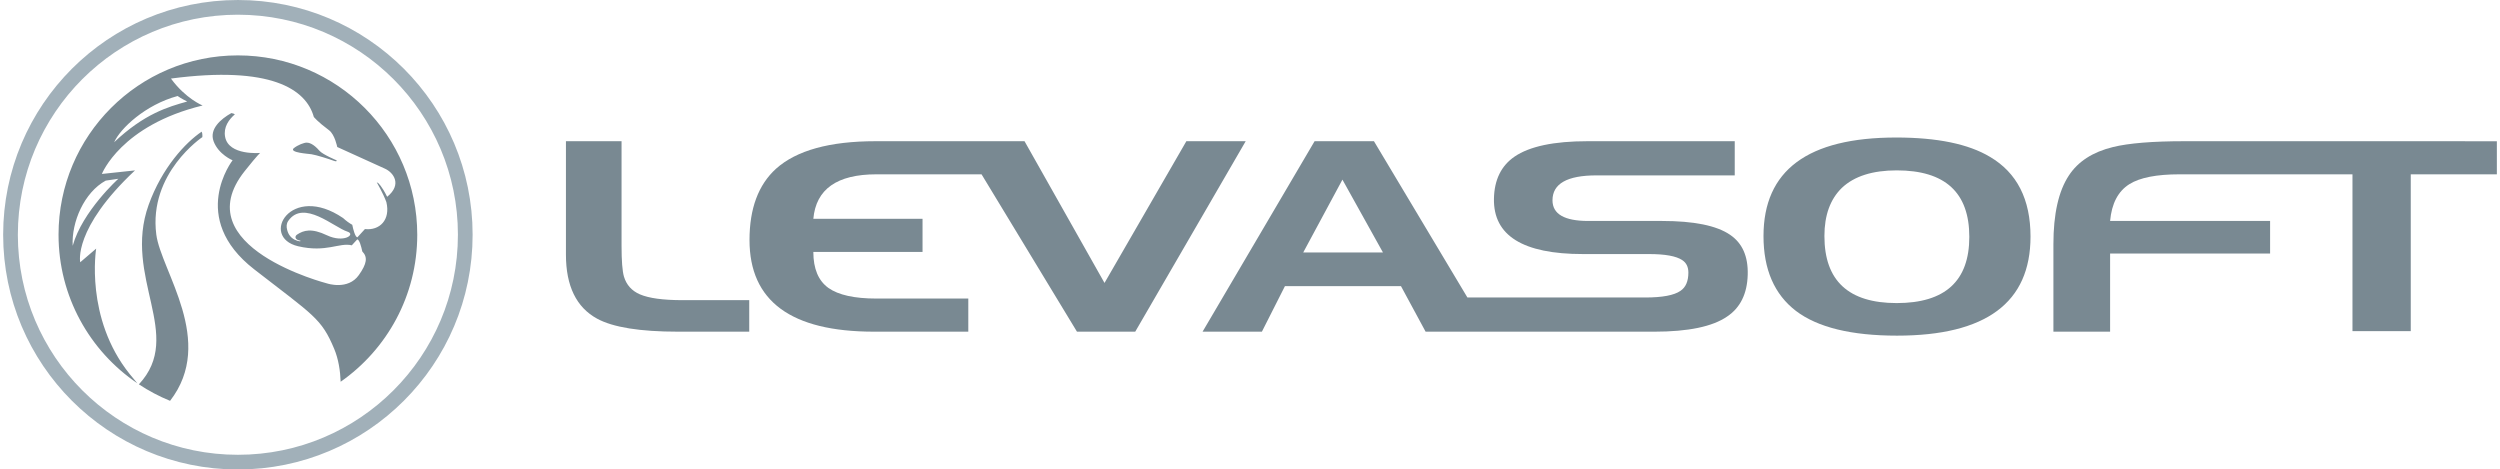
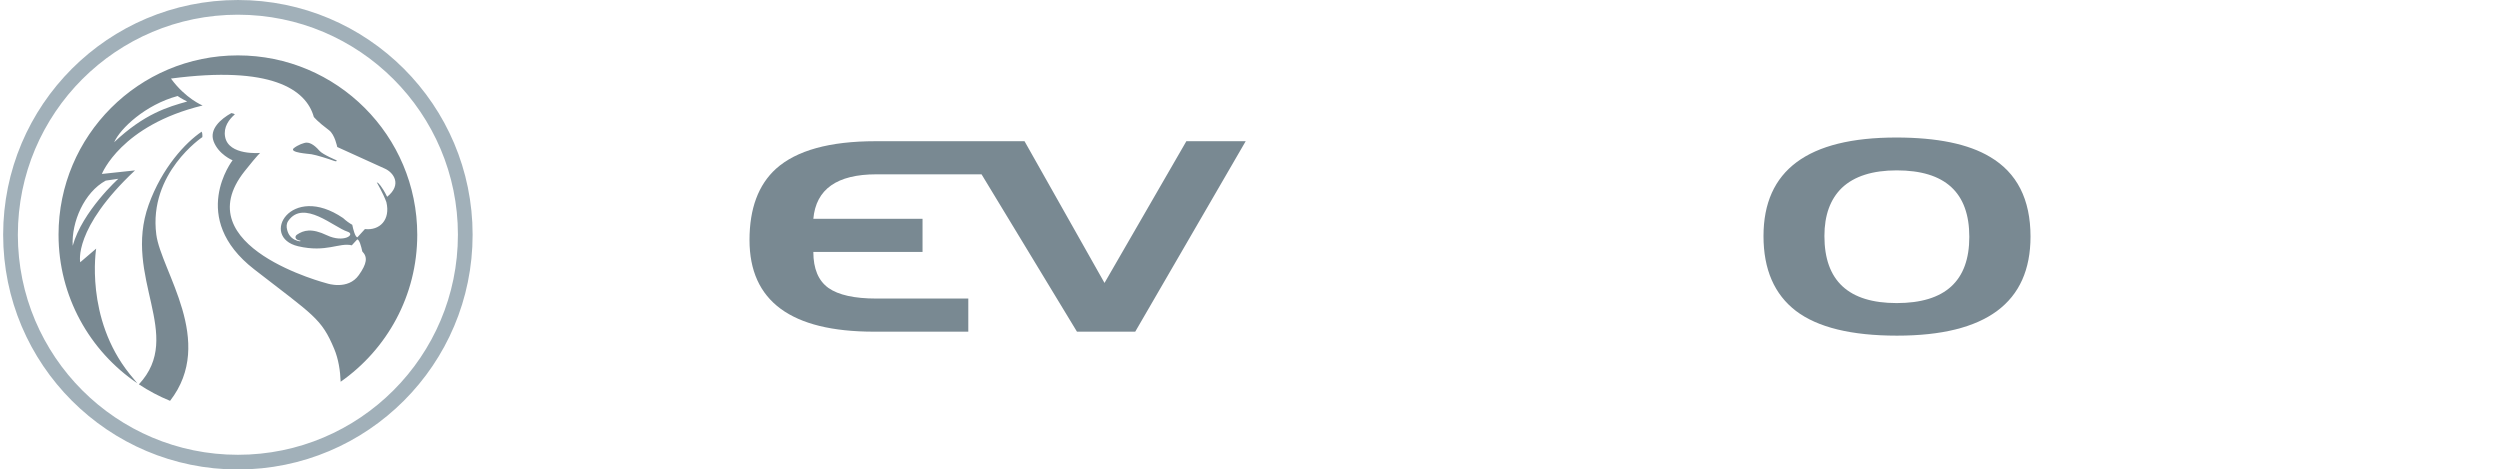
<svg xmlns="http://www.w3.org/2000/svg" xml:space="preserve" width="426px" height="80px" shape-rendering="geometricPrecision" text-rendering="geometricPrecision" image-rendering="optimizeQuality" fill-rule="evenodd" clip-rule="evenodd" viewBox="0 0 594.388 111.904">
  <g id="Ebene_x0020_1">
    <g>
      <path fill="#A1B0B9" fill-rule="nonzero" d="M55.953 0l0 3.504 0 0 -2.701 0.069 -2.665 0.203 -2.625 0.333 -2.582 0.461 -2.537 0.586 -2.488 0.706 -2.437 0.825 -2.381 0.939 -2.323 1.05 -2.261 1.158 -2.196 1.263 -2.129 1.364 -2.056 1.462 -1.981 1.557 -1.904 1.65 -1.821 1.736 -1.738 1.822 -1.648 1.903 -1.558 1.982 -1.461 2.057 -1.365 2.128 -1.262 2.196 -1.159 2.261 -1.05 2.322 -0.939 2.382 -0.824 2.436 -0.706 2.488 -0.586 2.537 -0.461 2.582 -0.333 2.625 -0.203 2.664 -0.069 2.701 -3.504 0 0.072 -2.878 0.217 -2.84 0.356 -2.8 0.492 -2.756 0.624 -2.708 0.755 -2.655 0.879 -2.601 1.002 -2.541 1.121 -2.479 1.236 -2.413 1.347 -2.343 1.455 -2.27 1.56 -2.194 1.661 -2.113 1.758 -2.03 1.852 -1.943 1.943 -1.852 2.03 -1.758 2.113 -1.661 2.194 -1.56 2.27 -1.455 2.343 -1.348 2.413 -1.236 2.479 -1.12 2.541 -1.002 2.601 -0.88 2.656 -0.754 2.708 -0.625 2.756 -0.492 2.8 -0.356 2.841 -0.217 2.878 -0.072 0 0zm55.948 55.952l-3.504 0 0 0 -0.069 -2.701 -0.203 -2.664 -0.333 -2.625 -0.461 -2.582 -0.586 -2.537 -0.706 -2.488 -0.824 -2.436 -0.939 -2.382 -1.05 -2.322 -1.158 -2.261 -1.263 -2.196 -1.364 -2.128 -1.462 -2.057 -1.558 -1.982 -1.648 -1.903 -1.737 -1.822 -1.822 -1.736 -1.903 -1.65 -1.981 -1.557 -2.056 -1.462 -2.128 -1.364 -2.196 -1.263 -2.261 -1.158 -2.323 -1.05 -2.381 -0.939 -2.436 -0.825 -2.488 -0.706 -2.537 -0.586 -2.582 -0.461 -2.624 -0.333 -2.665 -0.203 -2.7 -0.069 0 -3.504 2.877 0.072 2.841 0.217 2.8 0.356 2.755 0.492 2.708 0.625 2.656 0.754 2.6 0.88 2.541 1.002 2.479 1.12 2.412 1.236 2.344 1.348 2.269 1.455 2.194 1.56 2.113 1.661 2.03 1.758 1.943 1.852 1.852 1.943 1.758 2.03 1.66 2.113 1.56 2.194 1.455 2.27 1.348 2.343 1.235 2.413 1.121 2.479 1.002 2.541 0.879 2.601 0.755 2.655 0.624 2.708 0.492 2.756 0.356 2.8 0.217 2.84 0.072 2.878 0 0zm-55.948 55.953l0 -3.505 0 0 2.7 -0.068 2.665 -0.203 2.624 -0.333 2.582 -0.462 2.537 -0.585 2.488 -0.707 2.436 -0.824 2.381 -0.939 2.323 -1.05 2.261 -1.158 2.196 -1.263 2.127 -1.364 2.057 -1.463 1.981 -1.557 1.903 -1.649 1.822 -1.737 1.737 -1.822 1.648 -1.903 1.558 -1.982 1.462 -2.056 1.364 -2.129 1.263 -2.196 1.158 -2.261 1.05 -2.323 0.939 -2.381 0.824 -2.436 0.706 -2.488 0.586 -2.537 0.461 -2.583 0.333 -2.624 0.203 -2.665 0.069 -2.7 3.504 0 -0.072 2.877 -0.217 2.841 -0.356 2.8 -0.492 2.756 -0.624 2.707 -0.755 2.656 -0.879 2.601 -1.002 2.541 -1.121 2.479 -1.235 2.413 -1.348 2.343 -1.455 2.27 -1.56 2.194 -1.66 2.113 -1.758 2.03 -1.852 1.943 -1.943 1.852 -2.03 1.759 -2.113 1.661 -2.193 1.559 -2.27 1.456 -2.344 1.348 -2.412 1.235 -2.479 1.121 -2.541 1.002 -2.6 0.88 -2.656 0.754 -2.708 0.625 -2.755 0.492 -2.8 0.356 -2.841 0.216 -2.877 0.073 0 0zm-55.953 -55.953l3.504 0 0 0 0.069 2.7 0.203 2.665 0.333 2.624 0.461 2.583 0.586 2.537 0.706 2.488 0.824 2.436 0.939 2.381 1.05 2.323 1.159 2.261 1.262 2.196 1.365 2.129 1.461 2.056 1.558 1.982 1.648 1.903 1.738 1.822 1.821 1.737 1.904 1.649 1.981 1.557 2.057 1.463 2.128 1.364 2.196 1.263 2.261 1.158 2.323 1.05 2.381 0.939 2.437 0.824 2.488 0.707 2.537 0.585 2.582 0.462 2.625 0.333 2.665 0.203 2.701 0.068 0 3.505 -2.878 -0.073 -2.841 -0.216 -2.8 -0.356 -2.756 -0.492 -2.708 -0.625 -2.656 -0.754 -2.601 -0.88 -2.541 -1.002 -2.479 -1.121 -2.413 -1.235 -2.343 -1.348 -2.27 -1.456 -2.194 -1.559 -2.113 -1.661 -2.03 -1.759 -1.943 -1.852 -1.852 -1.943 -1.758 -2.03 -1.661 -2.113 -1.56 -2.194 -1.455 -2.27 -1.347 -2.343 -1.236 -2.413 -1.121 -2.479 -1.002 -2.541 -0.879 -2.601 -0.755 -2.656 -0.624 -2.707 -0.492 -2.756 -0.356 -2.8 -0.217 -2.841 -0.072 -2.877 0 0z" />
    </g>
    <path fill="#798992" fill-rule="nonzero" d="M27.46 42.612c0,0 -1.579,0.253 -3.014,0.44 -5.116,2.786 -8.188,9.875 -7.869,15.535 2.305,-8.255 10.883,-15.975 10.883,-15.975zm16.405 -18.411c0,0 -1.586,-0.797 -2.281,-1.317 -7.691,2.082 -13.669,7.743 -15.125,11.017 7.182,-6.788 12.843,-8.43 17.406,-9.7zm38.185 31.007c-3.164,-0.997 -10.452,-7.772 -14.091,-2.558 -0.452,0.65 -0.457,1.411 -0.274,2.093l0.094 0.355c0.212,0.675 0.558,1.163 0.984,1.549 0.903,0.801 1.985,0.87 1.985,0.87 0,0 0.354,-0.113 -0.017,-0.178 -1.239,-0.208 -1.273,-1.029 -0.679,-1.42 1.558,-1.029 3.425,-1.602 7.121,0.16 4.003,1.906 6.976,-0.208 4.877,-0.871zm-68.849 0.748c0,-23.613 19.138,-42.752 42.752,-42.752 23.612,0 42.751,19.139 42.751,42.752 0,14.495 -7.218,27.31 -18.257,35.037 -0.101,-2.624 -0.52,-5.409 -1.545,-7.849 -3.042,-7.268 -4.889,-7.947 -19.057,-18.944 -15.821,-12.274 -5.158,-25.996 -5.158,-25.996 0,0 -3.355,-1.371 -4.526,-4.526 -1.065,-2.877 1.659,-5.292 4.238,-6.727 0.593,0.13 0.529,0.13 0.83,0.304 -1.412,1.221 -2.758,3.038 -2.323,5.369 0.842,4.523 8.366,3.827 8.366,3.827 0,0 -0.354,0.134 -3.709,4.351 -14.344,18.054 19.663,26.758 19.663,26.758 0,0 4.97,1.678 7.56,-2.002 1.908,-2.704 2.153,-4.262 0.819,-5.621 -0.245,-1.159 -0.692,-2.847 -1.205,-2.883l-1.297 1.419c-3.013,-0.723 -6.063,1.802 -12.802,0.22 -9.244,-2.175 -1.745,-15.214 10.728,-6.719 0.72,0.668 1.452,1.196 2.184,1.607 0.239,1.154 0.695,2.945 1.224,2.981l1.794 -1.965c3.509,0.399 6.129,-2.187 5.111,-6.429 -0.732,-2.021 -2.297,-4.726 -2.297,-4.726l0.354 0.203c0,0 0.83,0.639 2.132,3.262 3.626,-2.94 1.496,-5.775 -0.497,-6.69l-11.404 -5.181c0,0 -0.57,-2.969 -1.965,-4.002 -2.748,-2.038 -3.618,-3.164 -3.618,-3.164 -1.831,-6.613 -10.27,-12.286 -34.049,-9.147 3.473,4.779 7.54,6.422 7.54,6.422 -19.485,4.734 -24.007,16.317 -24.007,16.317l7.898 -0.847c-14.836,13.905 -13.059,21.897 -13.059,21.897l3.802 -3.257c0,0 -2.744,16.539 7.992,29.904 0.631,0.781 1.236,1.513 1.818,2.2 -11.335,-7.691 -18.781,-20.676 -18.781,-35.403zm62.187 -20.026c0.765,0.895 4.084,2.282 4.084,2.282 0,0 0.215,0.444 -0.692,0.106 -1.062,-0.399 -4.164,-1.384 -5.295,-1.554 -0.761,-0.114 -5.283,-0.382 -4.258,-1.403 1.029,-0.838 2.517,-1.366 3.119,-1.366 0.464,0 1.55,0.191 3.042,1.935zm-35.601 59.613c-2.616,-1.069 -5.105,-2.391 -7.432,-3.932 10.946,-11.758 -3.895,-25.464 2.323,-42.776 3.177,-8.854 8.797,-14.864 12.64,-17.452 0.24,0.461 0.167,1.297 0.167,1.297 0,0 -12.856,8.586 -10.985,23.195 1.115,8.695 14.276,25.499 3.287,39.668z" />
-     <path fill="#798992" fill-rule="nonzero" d="M177.835 71.545l0 7.512 -16.983 0c-9.054,0 -15.471,-1.03 -19.262,-3.092 -4.962,-2.697 -7.446,-7.788 -7.446,-15.279l0 -27.026 13.257 0 0 24.94c0,3.578 0.192,6.022 0.57,7.324 0.59,1.977 1.85,3.388 3.786,4.229 2.148,0.929 5.536,1.392 10.168,1.392l15.91 0z" />
    <path fill="#798992" fill-rule="nonzero" d="M233.21 41.55l-25.068 0c-9.388,0 -14.398,3.535 -15.029,10.608l26.029 0 0 7.893 -26.029 0c0,3.998 1.201,6.862 3.6,8.585 2.4,1.685 6.21,2.526 11.429,2.526l21.908 0 0 7.895 -22.477 0c-19.782,0 -29.673,-7.285 -29.673,-21.849 0,-7.491 2.103,-13.152 6.311,-16.983 4.885,-4.377 12.795,-6.568 23.739,-6.568l35.501 0 19.066 33.781 19.512 -33.781 14.141 0 -26.33 45.4 -13.888 0 -22.742 -37.507z" />
-     <path fill="#798992" d="M434.109 56.265c0,10.651 5.747,15.975 17.236,15.975 11.533,0 17.301,-5.263 17.301,-15.784 0,-10.57 -5.768,-15.848 -17.301,-15.848 -5.763,0 -10.123,1.386 -13.067,4.163 -2.779,2.697 -4.169,6.528 -4.169,11.494zm17.109 -23.487c9.769,0 17.22,1.534 22.352,4.609 6.442,3.79 9.664,10.122 9.664,19.004 0,15.743 -10.608,23.613 -31.825,23.613 -10.858,0 -18.878,-1.956 -24.056,-5.869 -5.177,-3.957 -7.763,-9.915 -7.763,-17.87 0,-15.657 10.542,-23.487 31.628,-23.487z" />
-     <path fill="#798992" fill-rule="nonzero" d="M300.03 79.057l-14.141 0 26.703 -45.4 14.145 0 22.279 37.253 42.378 0c4.083,0 6.882,-0.525 8.399,-1.578 1.26,-0.842 1.89,-2.294 1.89,-4.356 0,-1.345 -0.484,-2.334 -1.451,-2.968 -1.432,-0.969 -4.083,-1.452 -7.956,-1.452l-15.722 0c-14.312,0 -21.381,-4.397 -21.214,-13.198 0.086,-4.501 1.725,-7.849 4.925,-10.038 3.579,-2.439 9.367,-3.663 17.362,-3.663l35.106 0 0 8.146 -32.958 0c-6.987,0 -10.481,1.981 -10.481,5.938 0,3.282 2.843,4.925 8.524,4.925l17.553 0c7.617,0 13.026,1.094 16.228,3.282 2.944,1.981 4.355,5.157 4.229,9.533 -0.126,4.547 -1.769,7.874 -4.925,9.975 -3.494,2.401 -9.281,3.601 -17.362,3.601l-54.489 0 -5.872 -10.86 -27.656 0 -5.494 10.86zm9.849 -18.879l19.006 0 -9.659 -17.363 -9.347 17.363z" />
-     <path fill="#798992" fill-rule="nonzero" d="M502.202 79.057l-13.511 0 0 -20.835c0,-7.199 1.221,-12.649 3.66,-16.353 2.188,-3.368 5.702,-5.642 10.546,-6.822 3.746,-0.922 9.448,-1.39 17.11,-1.39l20.33 0 54.051 0.008 0 7.894 -20.523 0 0 37.375 -13.892 0 0 -37.375 -20.327 0 -20.904 -0.009c-5.47,0 -9.448,0.782 -11.933,2.34 -2.692,1.683 -4.229,4.607 -4.607,8.776l38.135 0 0 7.763 -38.135 0 0 18.628z" />
+     <path fill="#798992" d="M434.109 56.265c0,10.651 5.747,15.975 17.236,15.975 11.533,0 17.301,-5.263 17.301,-15.784 0,-10.57 -5.768,-15.848 -17.301,-15.848 -5.763,0 -10.123,1.386 -13.067,4.163 -2.779,2.697 -4.169,6.528 -4.169,11.494m17.109 -23.487c9.769,0 17.22,1.534 22.352,4.609 6.442,3.79 9.664,10.122 9.664,19.004 0,15.743 -10.608,23.613 -31.825,23.613 -10.858,0 -18.878,-1.956 -24.056,-5.869 -5.177,-3.957 -7.763,-9.915 -7.763,-17.87 0,-15.657 10.542,-23.487 31.628,-23.487z" />
  </g>
</svg>